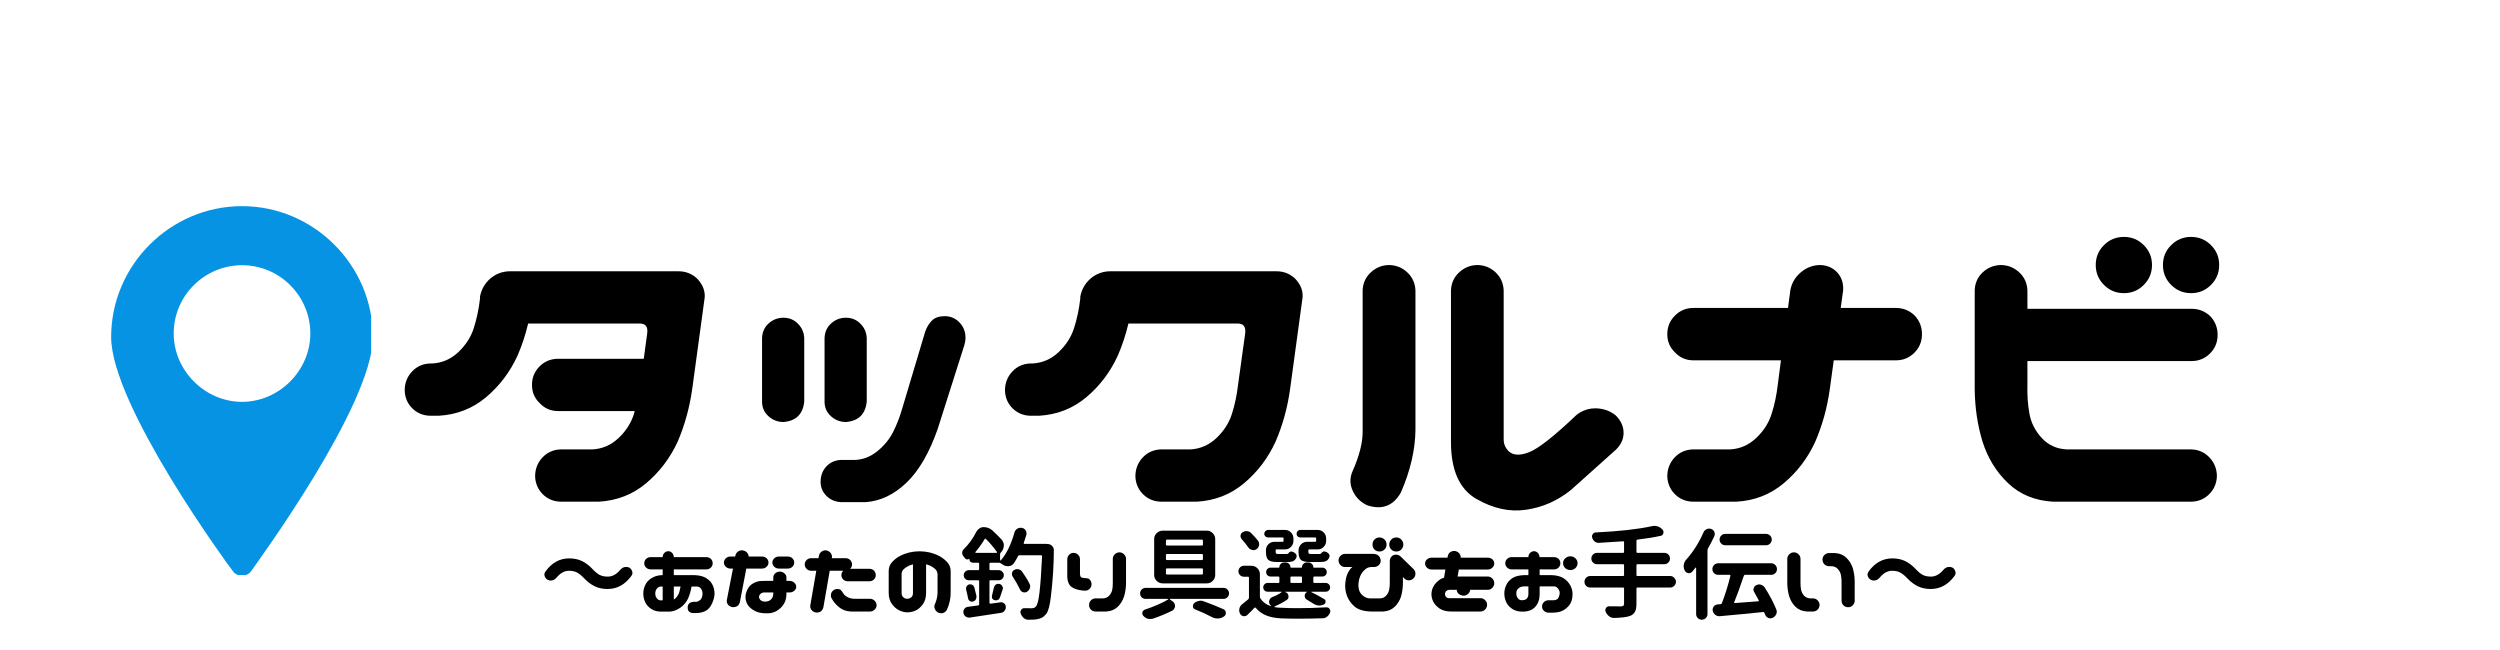
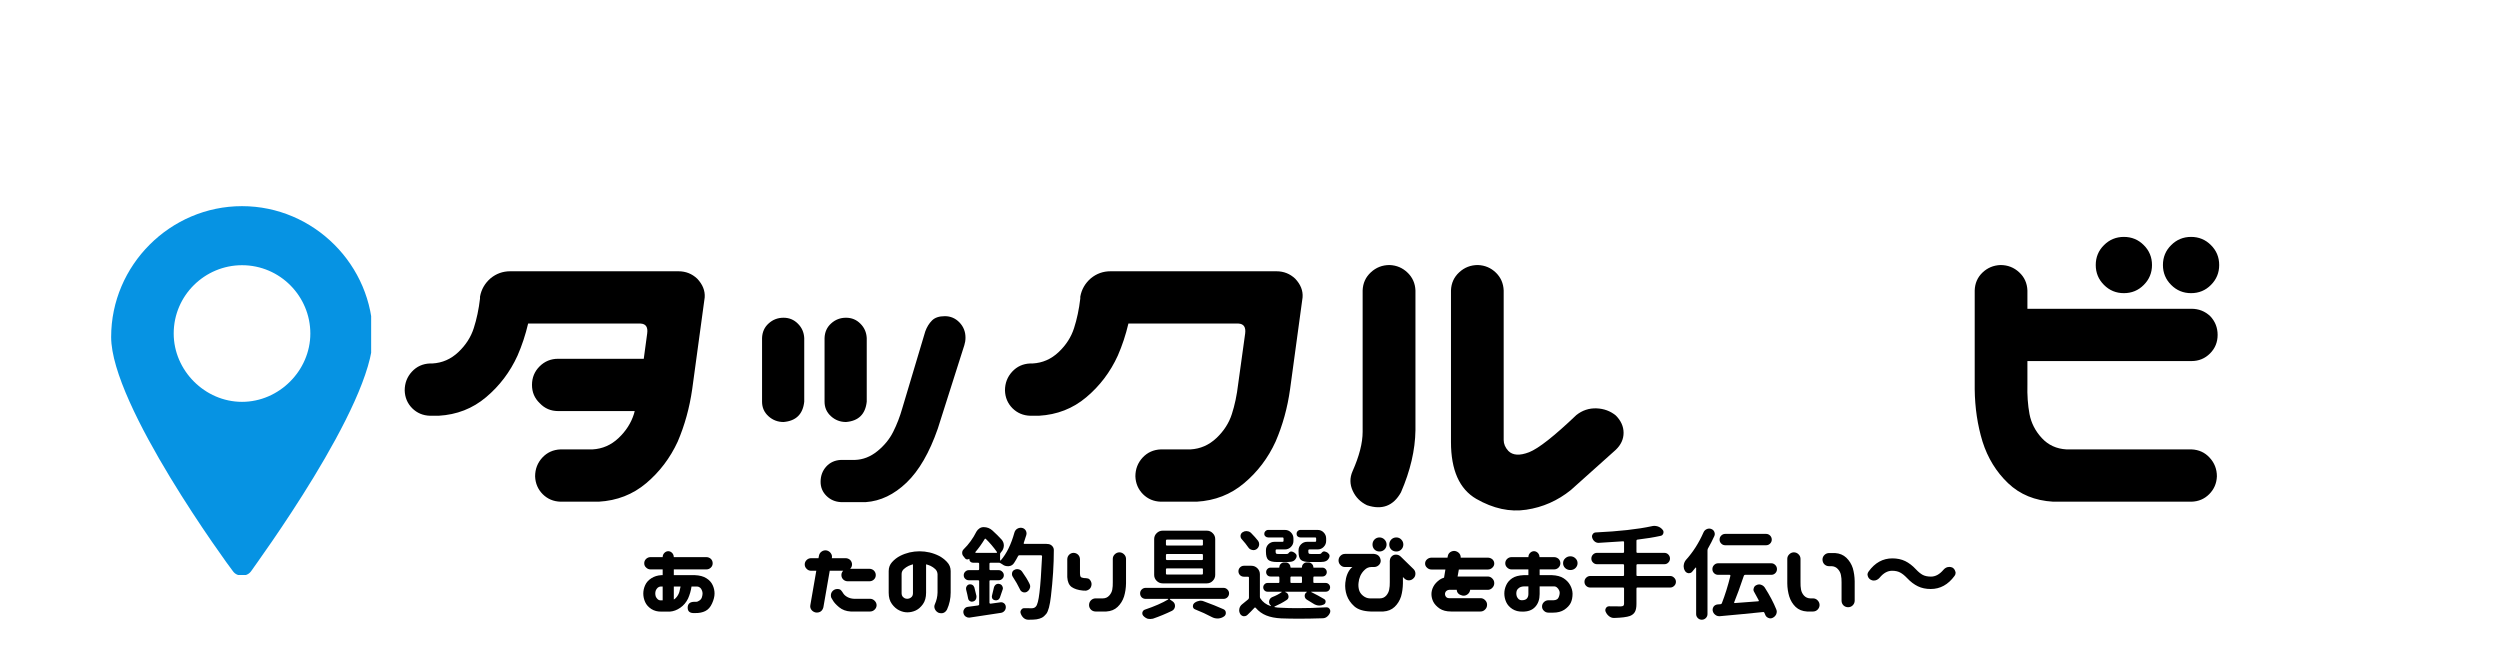
<svg xmlns="http://www.w3.org/2000/svg" width="500" zoomAndPan="magnify" viewBox="0 0 375 75" height="130" preserveAspectRatio="xMidYMid meet" version="1.0">
  <defs>
    <g />
    <clipPath id="5c28b0a472">
      <path d="M 16.672 19.512 L 55.672 19.512 L 55.672 75 L 16.672 75 Z M 16.672 19.512 " clip-rule="nonzero" />
    </clipPath>
  </defs>
  <g fill="#000000" fill-opacity="1">
    <g transform="translate(58.236, 64.129)">
      <g>
        <path d="M 18.281 -34.688 L 43.531 -34.688 C 44.625 -34.688 45.562 -34.316 46.344 -33.578 C 47.164 -32.711 47.539 -31.773 47.469 -30.766 L 45.594 -17 C 45.195 -14.219 44.473 -11.598 43.422 -9.141 C 42.285 -6.68 40.711 -4.602 38.703 -2.906 C 36.691 -1.207 34.316 -0.281 31.578 -0.125 L 25.844 -0.125 C 24.789 -0.156 23.898 -0.531 23.172 -1.25 C 22.453 -1.977 22.07 -2.867 22.031 -3.922 C 22.031 -5.016 22.391 -5.953 23.109 -6.734 C 23.836 -7.516 24.75 -7.926 25.844 -7.969 L 30.641 -7.969 C 32.129 -8.051 33.43 -8.617 34.547 -9.672 C 35.66 -10.723 36.43 -11.93 36.859 -13.297 C 36.898 -13.422 36.938 -13.562 36.969 -13.719 L 25.484 -13.719 C 24.391 -13.719 23.473 -14.109 22.734 -14.891 C 21.953 -15.629 21.562 -16.547 21.562 -17.641 C 21.562 -18.734 21.941 -19.66 22.703 -20.422 C 23.461 -21.18 24.391 -21.562 25.484 -21.562 L 38.328 -21.562 L 38.844 -25.375 C 38.969 -26.312 38.641 -26.801 37.859 -26.844 L 20.984 -26.844 C 20.586 -25.156 20.055 -23.551 19.391 -22.031 C 18.266 -19.57 16.691 -17.492 14.672 -15.797 C 12.66 -14.098 10.289 -13.172 7.562 -13.016 L 6.266 -13.016 C 5.211 -13.047 4.32 -13.422 3.594 -14.141 C 2.875 -14.867 2.5 -15.758 2.469 -16.812 C 2.469 -17.906 2.828 -18.844 3.547 -19.625 C 4.266 -20.406 5.172 -20.816 6.266 -20.859 L 6.625 -20.859 C 8.102 -20.941 9.398 -21.508 10.516 -22.562 C 11.629 -23.613 12.398 -24.812 12.828 -26.156 C 13.266 -27.508 13.578 -28.988 13.766 -30.594 L 13.766 -30.875 C 13.961 -31.969 14.492 -32.891 15.359 -33.641 C 16.211 -34.336 17.188 -34.688 18.281 -34.688 Z M 18.281 -34.688 " />
      </g>
    </g>
  </g>
  <g fill="#000000" fill-opacity="1">
    <g transform="translate(110.433, 64.129)">
      <g>
        <path d="M 34.219 -23.609 L 30.234 -11.078 C 28.984 -7.484 27.422 -4.785 25.547 -2.984 C 23.672 -1.191 21.641 -0.219 19.453 -0.062 L 15.703 -0.062 C 14.848 -0.102 14.125 -0.414 13.531 -1 C 12.945 -1.582 12.656 -2.285 12.656 -3.109 C 12.656 -4.004 12.938 -4.766 13.5 -5.391 C 14.07 -6.016 14.805 -6.348 15.703 -6.391 L 17.812 -6.391 C 19.02 -6.43 20.141 -6.867 21.172 -7.703 C 22.211 -8.547 23.004 -9.516 23.547 -10.609 C 24.098 -11.703 24.551 -12.875 24.906 -14.125 L 28.359 -25.672 C 28.598 -26.328 28.93 -26.867 29.359 -27.297 C 29.785 -27.734 30.43 -27.953 31.297 -27.953 C 32.148 -27.953 32.879 -27.641 33.484 -27.016 C 34.086 -26.391 34.391 -25.629 34.391 -24.734 C 34.391 -24.336 34.332 -23.961 34.219 -23.609 Z M 7.094 -27.719 C 7.945 -27.719 8.664 -27.422 9.25 -26.828 C 9.844 -26.242 10.16 -25.523 10.203 -24.672 L 10.203 -15.125 C 10.004 -13.25 8.969 -12.234 7.094 -12.078 C 6.227 -12.078 5.473 -12.367 4.828 -12.953 C 4.191 -13.535 3.875 -14.258 3.875 -15.125 L 3.875 -24.672 C 3.906 -25.566 4.234 -26.297 4.859 -26.859 C 5.484 -27.43 6.227 -27.719 7.094 -27.719 Z M 16.469 -27.719 C 17.32 -27.719 18.039 -27.422 18.625 -26.828 C 19.219 -26.242 19.535 -25.523 19.578 -24.672 L 19.578 -15.125 C 19.379 -13.25 18.344 -12.234 16.469 -12.078 C 15.602 -12.078 14.848 -12.367 14.203 -12.953 C 13.566 -13.535 13.25 -14.258 13.25 -15.125 L 13.25 -24.672 C 13.281 -25.566 13.609 -26.297 14.234 -26.859 C 14.859 -27.43 15.602 -27.719 16.469 -27.719 Z M 16.469 -27.719 " />
      </g>
    </g>
  </g>
  <g fill="#000000" fill-opacity="1">
    <g transform="translate(148.277, 64.129)">
      <g>
        <path d="M 18.281 -34.688 L 43.188 -34.688 C 44.281 -34.688 45.219 -34.316 46 -33.578 C 46.82 -32.711 47.191 -31.773 47.109 -30.766 L 45.234 -17 C 44.848 -14.219 44.125 -11.598 43.062 -9.141 C 41.938 -6.68 40.363 -4.602 38.344 -2.906 C 36.332 -1.207 33.961 -0.281 31.234 -0.125 L 25.844 -0.125 C 24.789 -0.156 23.898 -0.531 23.172 -1.25 C 22.453 -1.977 22.07 -2.867 22.031 -3.922 C 22.031 -5.016 22.391 -5.953 23.109 -6.734 C 23.836 -7.516 24.75 -7.926 25.844 -7.969 L 30.297 -7.969 C 31.773 -8.051 33.07 -8.617 34.188 -9.672 C 35.301 -10.723 36.07 -11.922 36.5 -13.266 C 36.938 -14.617 37.25 -16.098 37.438 -17.703 L 38.5 -25.375 C 38.613 -26.312 38.281 -26.801 37.5 -26.844 L 20.984 -26.844 C 20.586 -25.156 20.055 -23.551 19.391 -22.031 C 18.266 -19.57 16.691 -17.492 14.672 -15.797 C 12.66 -14.098 10.289 -13.172 7.562 -13.016 L 6.266 -13.016 C 5.211 -13.047 4.32 -13.422 3.594 -14.141 C 2.875 -14.867 2.5 -15.758 2.469 -16.812 C 2.469 -17.906 2.828 -18.844 3.547 -19.625 C 4.266 -20.406 5.172 -20.816 6.266 -20.859 L 6.625 -20.859 C 8.102 -20.941 9.398 -21.508 10.516 -22.562 C 11.629 -23.613 12.398 -24.812 12.828 -26.156 C 13.266 -27.508 13.578 -28.988 13.766 -30.594 L 13.766 -30.875 C 13.961 -31.969 14.492 -32.891 15.359 -33.641 C 16.211 -34.336 17.188 -34.688 18.281 -34.688 Z M 18.281 -34.688 " />
      </g>
    </g>
  </g>
  <g fill="#000000" fill-opacity="1">
    <g transform="translate(199.771, 64.129)">
      <g>
        <path d="M 8.672 -35.625 C 9.723 -35.582 10.617 -35.203 11.359 -34.484 C 12.109 -33.766 12.504 -32.875 12.547 -31.812 L 12.547 -10.844 C 12.504 -7.875 11.781 -4.77 10.375 -1.531 C 9.238 0.508 7.539 1.156 5.281 0.406 C 4.301 -0.062 3.586 -0.781 3.141 -1.75 C 2.691 -2.727 2.68 -3.707 3.109 -4.688 C 4.117 -6.957 4.625 -8.93 4.625 -10.609 L 4.625 -31.812 C 4.664 -32.906 5.078 -33.812 5.859 -34.531 C 6.641 -35.258 7.578 -35.625 8.672 -35.625 Z M 21.922 -35.625 C 22.973 -35.582 23.867 -35.203 24.609 -34.484 C 25.348 -33.766 25.738 -32.875 25.781 -31.812 L 25.781 -9.375 C 25.781 -8.789 26.016 -8.242 26.484 -7.734 C 27.148 -7.066 28.188 -7.004 29.594 -7.547 C 31 -8.098 33.363 -9.957 36.688 -13.125 C 37.582 -13.832 38.586 -14.164 39.703 -14.125 C 40.816 -14.082 41.781 -13.727 42.594 -13.062 C 43.375 -12.281 43.766 -11.41 43.766 -10.453 C 43.766 -9.504 43.375 -8.656 42.594 -7.906 L 35.859 -1.875 C 33.867 -0.27 31.641 0.711 29.172 1.078 C 26.711 1.453 24.211 0.91 21.672 -0.547 C 19.141 -2.016 17.875 -4.859 17.875 -9.078 L 17.875 -31.812 C 17.914 -32.906 18.328 -33.812 19.109 -34.531 C 19.891 -35.258 20.828 -35.625 21.922 -35.625 Z M 21.922 -35.625 " />
      </g>
    </g>
  </g>
  <g fill="#000000" fill-opacity="1">
    <g transform="translate(246.578, 64.129)">
      <g>
-         <path d="M 3.516 -25.25 C 3.516 -26.344 3.895 -27.27 4.656 -28.031 C 5.414 -28.801 6.344 -29.188 7.438 -29.188 L 21.625 -29.188 L 21.969 -31.812 C 22.164 -32.906 22.691 -33.812 23.547 -34.531 C 24.41 -35.258 25.391 -35.625 26.484 -35.625 C 27.535 -35.582 28.383 -35.203 29.031 -34.484 C 29.676 -33.766 29.961 -32.875 29.891 -31.812 L 29.531 -29.188 L 37.797 -29.188 C 38.891 -29.188 39.828 -28.812 40.609 -28.062 C 41.348 -27.281 41.719 -26.344 41.719 -25.25 C 41.719 -24.156 41.336 -23.227 40.578 -22.469 C 39.816 -21.707 38.891 -21.328 37.797 -21.328 L 28.484 -21.328 L 27.891 -17 C 27.504 -14.219 26.781 -11.598 25.719 -9.141 C 24.594 -6.68 23.02 -4.602 21 -2.906 C 18.988 -1.207 16.617 -0.281 13.891 -0.125 L 7.328 -0.125 C 6.273 -0.156 5.383 -0.531 4.656 -1.25 C 3.938 -1.977 3.555 -2.867 3.516 -3.922 C 3.516 -5.016 3.875 -5.953 4.594 -6.734 C 5.32 -7.516 6.234 -7.926 7.328 -7.969 L 12.953 -7.969 C 14.43 -8.051 15.727 -8.617 16.844 -9.672 C 17.957 -10.723 18.727 -11.922 19.156 -13.266 C 19.594 -14.617 19.906 -16.098 20.094 -17.703 L 20.562 -21.328 L 7.438 -21.328 C 6.344 -21.328 5.426 -21.719 4.688 -22.5 C 3.906 -23.238 3.516 -24.156 3.516 -25.25 Z M 3.516 -25.25 " />
-       </g>
+         </g>
    </g>
  </g>
  <g fill="#000000" fill-opacity="1">
    <g transform="translate(291.628, 64.129)">
      <g>
        <path d="M 8.438 -35.625 C 9.531 -35.625 10.469 -35.258 11.25 -34.531 C 12.031 -33.812 12.441 -32.906 12.484 -31.812 L 12.484 -29.062 L 37.094 -29.062 C 38.188 -29.062 39.125 -28.691 39.906 -27.953 C 40.645 -27.172 41.016 -26.234 41.016 -25.141 C 41.016 -24.047 40.633 -23.117 39.875 -22.359 C 39.113 -21.598 38.188 -21.219 37.094 -21.219 L 12.484 -21.219 L 12.484 -17.703 C 12.441 -16.098 12.547 -14.617 12.797 -13.266 C 13.055 -11.922 13.672 -10.723 14.641 -9.672 C 15.617 -8.617 16.852 -8.051 18.344 -7.969 L 37.094 -7.969 C 38.188 -7.926 39.094 -7.516 39.812 -6.734 C 40.539 -5.953 40.906 -5.016 40.906 -3.922 C 40.863 -2.867 40.477 -1.977 39.75 -1.25 C 39.031 -0.531 38.145 -0.156 37.094 -0.125 L 16.344 -0.125 C 13.613 -0.281 11.359 -1.207 9.578 -2.906 C 7.805 -4.602 6.531 -6.68 5.75 -9.141 C 5 -11.598 4.609 -14.219 4.578 -17 L 4.578 -31.812 C 4.609 -32.875 4.992 -33.766 5.734 -34.484 C 6.484 -35.203 7.383 -35.582 8.438 -35.625 Z M 22.734 -35.625 C 22.734 -36.801 23.145 -37.797 23.969 -38.609 C 24.789 -39.43 25.785 -39.844 26.953 -39.844 C 28.129 -39.844 29.125 -39.43 29.938 -38.609 C 30.758 -37.797 31.172 -36.801 31.172 -35.625 C 31.172 -34.457 30.758 -33.461 29.938 -32.641 C 29.125 -31.816 28.129 -31.406 26.953 -31.406 C 25.785 -31.406 24.789 -31.816 23.969 -32.641 C 23.145 -33.461 22.734 -34.457 22.734 -35.625 Z M 32.812 -35.625 C 32.812 -36.801 33.223 -37.797 34.047 -38.609 C 34.867 -39.43 35.863 -39.844 37.031 -39.844 C 38.207 -39.844 39.203 -39.43 40.016 -38.609 C 40.836 -37.797 41.25 -36.801 41.25 -35.625 C 41.25 -34.457 40.836 -33.461 40.016 -32.641 C 39.203 -31.816 38.207 -31.406 37.031 -31.406 C 35.863 -31.406 34.867 -31.816 34.047 -32.641 C 33.223 -33.461 32.812 -34.457 32.812 -35.625 Z M 32.812 -35.625 " />
      </g>
    </g>
  </g>
  <g clip-path="url(#5c28b0a472)">
    <path fill="#0693e3" d="M 36.301 49.027 C 30.742 49.027 26.055 44.336 26.055 38.777 C 26.055 33.047 30.742 28.531 36.301 28.531 C 42.035 28.531 46.551 33.219 46.551 38.777 C 46.551 44.336 41.863 49.027 36.301 49.027 Z M 36.301 19.672 C 25.535 19.672 16.672 28.531 16.672 39.301 C 16.672 49.547 34.215 73.52 34.91 74.391 C 35.258 74.906 35.781 75.086 36.301 75.086 C 36.824 75.086 37.344 74.906 37.695 74.391 C 38.387 73.348 55.93 49.547 55.93 39.301 C 55.93 28.531 47.07 19.672 36.301 19.672 " fill-opacity="1" fill-rule="nonzero" />
  </g>
  <g fill="#000000" fill-opacity="1">
    <g transform="translate(80.76, 80.506)">
      <g>
-         <path d="M 10.375 -3.406 C 9.656 -3.406 9.016 -3.539 8.453 -3.812 C 7.891 -4.082 7.348 -4.492 6.828 -5.047 C 6.461 -5.43 6.117 -5.707 5.797 -5.875 C 5.473 -6.051 5.066 -6.141 4.578 -6.141 C 3.91 -6.141 3.289 -5.797 2.719 -5.109 C 2.551 -4.91 2.344 -4.773 2.094 -4.703 C 2.008 -4.68 1.922 -4.672 1.828 -4.672 C 1.68 -4.672 1.531 -4.711 1.375 -4.797 C 1.156 -4.922 1.008 -5.102 0.938 -5.344 C 0.906 -5.426 0.891 -5.5 0.891 -5.562 C 0.891 -5.727 0.945 -5.883 1.062 -6.031 C 2.008 -7.344 3.195 -8 4.625 -8 C 5.344 -8 5.984 -7.863 6.547 -7.594 C 7.109 -7.32 7.648 -6.906 8.172 -6.344 C 8.523 -5.969 8.863 -5.691 9.188 -5.516 C 9.52 -5.348 9.93 -5.266 10.422 -5.266 C 11.086 -5.266 11.707 -5.602 12.281 -6.281 C 12.457 -6.488 12.664 -6.625 12.906 -6.688 C 12.988 -6.707 13.078 -6.719 13.172 -6.719 C 13.316 -6.719 13.469 -6.688 13.625 -6.625 C 13.844 -6.5 13.988 -6.305 14.062 -6.047 C 14.094 -5.984 14.109 -5.91 14.109 -5.828 C 14.109 -5.66 14.055 -5.508 13.953 -5.375 C 12.992 -4.062 11.801 -3.406 10.375 -3.406 Z M 10.375 -3.406 " />
-       </g>
+         </g>
    </g>
    <g transform="translate(95.76, 80.506)">
      <g>
        <path d="M 0.875 -7.266 C 0.875 -7.523 0.969 -7.742 1.156 -7.922 C 1.344 -8.098 1.566 -8.188 1.828 -8.188 L 3.641 -8.188 C 3.641 -8.438 3.727 -8.648 3.906 -8.828 C 4.07 -8.992 4.27 -9.078 4.5 -9.078 C 4.719 -9.066 4.906 -8.977 5.062 -8.812 C 5.219 -8.645 5.301 -8.438 5.312 -8.188 L 10.188 -8.188 C 10.445 -8.188 10.676 -8.098 10.875 -7.922 C 11.051 -7.742 11.141 -7.523 11.141 -7.266 C 11.141 -7.004 11.047 -6.785 10.859 -6.609 C 10.672 -6.43 10.445 -6.344 10.188 -6.344 L 5.312 -6.344 L 5.312 -5.484 L 8.469 -5.484 C 9.195 -5.453 9.773 -5.297 10.203 -5.016 C 10.641 -4.742 10.953 -4.398 11.141 -3.984 C 11.328 -3.578 11.422 -3.156 11.422 -2.719 C 11.422 -2.281 11.297 -1.785 11.047 -1.234 C 10.805 -0.691 10.469 -0.312 10.031 -0.094 C 9.602 0.113 9.113 0.211 8.562 0.203 L 8.438 0.203 C 7.75 0.242 7.398 -0.02 7.391 -0.594 C 7.391 -1.164 7.703 -1.461 8.328 -1.484 L 8.641 -1.484 C 8.816 -1.484 8.992 -1.551 9.172 -1.688 C 9.359 -1.82 9.477 -1.988 9.531 -2.188 C 9.594 -2.395 9.625 -2.578 9.625 -2.734 C 9.625 -2.891 9.594 -3.039 9.531 -3.188 C 9.477 -3.344 9.391 -3.477 9.266 -3.594 C 9.141 -3.707 8.988 -3.77 8.812 -3.781 L 7.969 -3.781 C 7.875 -3.145 7.703 -2.547 7.453 -1.984 C 7.172 -1.398 6.781 -0.938 6.281 -0.594 C 5.789 -0.25 5.273 -0.055 4.734 -0.016 L 3.422 -0.016 C 2.867 -0.004 2.375 -0.133 1.938 -0.406 C 1.508 -0.688 1.203 -1.031 1.016 -1.438 C 0.828 -1.852 0.734 -2.281 0.734 -2.719 C 0.734 -3.156 0.828 -3.578 1.016 -3.984 C 1.203 -4.398 1.508 -4.742 1.938 -5.016 C 2.375 -5.297 2.879 -5.453 3.453 -5.484 L 3.641 -5.484 L 3.641 -6.344 L 1.828 -6.344 C 1.566 -6.344 1.344 -6.438 1.156 -6.625 C 0.969 -6.789 0.875 -7.004 0.875 -7.266 Z M 5.656 -2.109 C 5.875 -2.348 6.035 -2.629 6.141 -2.953 C 6.211 -3.211 6.273 -3.488 6.328 -3.781 L 5.312 -3.781 L 5.312 -1.828 C 5.445 -1.898 5.562 -1.992 5.656 -2.109 Z M 3.344 -3.781 C 3.164 -3.77 3.016 -3.707 2.891 -3.594 C 2.766 -3.477 2.672 -3.344 2.609 -3.188 C 2.555 -3.039 2.531 -2.891 2.531 -2.734 C 2.531 -2.578 2.555 -2.422 2.609 -2.266 C 2.672 -2.117 2.766 -1.988 2.891 -1.875 C 3.016 -1.758 3.164 -1.703 3.344 -1.703 L 3.641 -1.703 L 3.641 -3.781 Z M 3.344 -3.781 " />
      </g>
    </g>
    <g transform="translate(107.947, 80.506)">
      <g>
-         <path d="M 0.641 -7.375 C 0.641 -7.613 0.734 -7.82 0.922 -8 C 1.117 -8.188 1.352 -8.281 1.625 -8.281 L 2.328 -8.281 L 2.375 -8.484 C 2.438 -8.723 2.578 -8.91 2.797 -9.047 C 3.023 -9.191 3.27 -9.238 3.531 -9.188 C 3.789 -9.133 4 -9.008 4.156 -8.812 C 4.281 -8.645 4.344 -8.469 4.344 -8.281 L 6.344 -8.281 C 6.613 -8.281 6.848 -8.191 7.047 -8.016 C 7.234 -7.828 7.328 -7.613 7.328 -7.375 C 7.328 -7.125 7.227 -6.91 7.031 -6.734 C 6.844 -6.555 6.613 -6.469 6.344 -6.469 L 4 -6.469 L 3.031 -1.422 C 2.875 -0.891 2.504 -0.645 1.922 -0.688 C 1.648 -0.727 1.43 -0.848 1.266 -1.047 C 1.098 -1.254 1.035 -1.488 1.078 -1.75 L 2 -6.469 L 1.625 -6.469 C 1.352 -6.469 1.125 -6.555 0.938 -6.734 C 0.738 -6.91 0.641 -7.125 0.641 -7.375 Z M 9.047 -6.016 C 9.316 -6.004 9.539 -5.914 9.719 -5.75 C 9.906 -5.594 10.004 -5.406 10.016 -5.188 L 10.016 -4.625 L 10.5 -4.625 C 10.77 -4.625 11 -4.535 11.188 -4.359 C 11.383 -4.191 11.484 -3.984 11.484 -3.734 C 11.484 -3.492 11.383 -3.297 11.188 -3.141 C 11 -2.973 10.77 -2.891 10.5 -2.891 L 10.016 -2.891 L 10.016 -2.609 C 10.004 -1.797 9.727 -1.129 9.188 -0.609 C 8.656 -0.086 8.051 0.191 7.375 0.234 L 6.719 0.234 C 6.07 0.203 5.539 0.055 5.125 -0.203 C 4.676 -0.461 4.352 -0.77 4.156 -1.125 C 3.969 -1.488 3.875 -1.848 3.875 -2.203 C 3.875 -2.555 3.973 -2.938 4.172 -3.344 C 4.367 -3.758 4.672 -4.07 5.078 -4.281 C 5.492 -4.5 5.883 -4.609 6.25 -4.609 C 6.625 -4.617 6.844 -4.625 6.906 -4.625 L 8.047 -4.625 L 8.047 -5.188 C 8.055 -5.406 8.156 -5.598 8.344 -5.766 C 8.539 -5.93 8.773 -6.016 9.047 -6.016 Z M 7.906 -7.375 C 7.906 -7.613 8 -7.82 8.188 -8 C 8.383 -8.188 8.617 -8.281 8.891 -8.281 L 10.203 -8.281 C 10.484 -8.281 10.719 -8.191 10.906 -8.016 C 11.094 -7.828 11.188 -7.613 11.188 -7.375 C 11.188 -7.125 11.094 -6.91 10.906 -6.734 C 10.719 -6.555 10.484 -6.469 10.203 -6.469 L 8.891 -6.469 C 8.617 -6.469 8.391 -6.555 8.203 -6.734 C 8.004 -6.91 7.906 -7.125 7.906 -7.375 Z M 7.75 -1.891 C 7.957 -2.117 8.055 -2.414 8.047 -2.781 L 8.047 -2.891 L 6.719 -2.891 C 6.539 -2.898 6.391 -2.863 6.266 -2.781 C 6.141 -2.695 6.047 -2.602 5.984 -2.5 C 5.93 -2.406 5.906 -2.305 5.906 -2.203 C 5.906 -2.141 5.93 -2.051 5.984 -1.938 C 6.047 -1.82 6.141 -1.723 6.266 -1.641 C 6.391 -1.566 6.539 -1.523 6.719 -1.516 L 6.875 -1.516 C 7.238 -1.523 7.531 -1.648 7.75 -1.891 Z M 7.75 -1.891 " />
-       </g>
+         </g>
    </g>
    <g transform="translate(119.944, 80.506)">
      <g>
        <path d="M 4.062 -9.188 C 4.32 -9.125 4.523 -8.988 4.672 -8.781 C 4.828 -8.57 4.883 -8.344 4.844 -8.094 L 4.828 -8.031 L 6.875 -8.031 C 7.145 -8.031 7.379 -7.941 7.578 -7.766 C 7.766 -7.566 7.859 -7.344 7.859 -7.094 C 7.859 -6.832 7.766 -6.613 7.578 -6.438 L 10.438 -6.438 C 10.719 -6.438 10.953 -6.348 11.141 -6.172 C 11.328 -5.973 11.422 -5.75 11.422 -5.5 C 11.422 -5.227 11.328 -5.004 11.141 -4.828 C 10.953 -4.648 10.719 -4.562 10.438 -4.562 L 7.25 -4.562 C 6.977 -4.562 6.75 -4.645 6.562 -4.812 C 6.363 -5 6.266 -5.227 6.266 -5.5 C 6.266 -5.738 6.352 -5.953 6.531 -6.141 L 4.516 -6.141 L 3.562 -0.656 C 3.406 -0.094 3.035 0.164 2.453 0.125 C 2.172 0.07 1.945 -0.055 1.781 -0.266 C 1.613 -0.484 1.555 -0.727 1.609 -1 L 2.5 -6.141 L 1.75 -6.141 C 1.469 -6.141 1.238 -6.234 1.062 -6.422 C 0.863 -6.609 0.766 -6.832 0.766 -7.094 C 0.766 -7.344 0.859 -7.562 1.047 -7.75 C 1.234 -7.938 1.469 -8.031 1.75 -8.031 L 2.828 -8.031 L 2.906 -8.422 C 2.957 -8.68 3.094 -8.883 3.312 -9.031 C 3.539 -9.188 3.789 -9.238 4.062 -9.188 Z M 4.75 -2.094 C 4.707 -2.195 4.688 -2.316 4.688 -2.453 C 4.688 -2.711 4.781 -2.938 4.969 -3.125 C 5.164 -3.312 5.395 -3.406 5.656 -3.406 C 5.926 -3.406 6.113 -3.336 6.219 -3.203 C 6.332 -3.078 6.445 -2.914 6.562 -2.719 C 6.707 -2.508 6.914 -2.332 7.188 -2.188 C 7.469 -2.039 7.789 -1.957 8.156 -1.938 L 10.594 -1.938 C 10.863 -1.926 11.086 -1.82 11.266 -1.625 C 11.453 -1.438 11.547 -1.211 11.547 -0.953 C 11.535 -0.703 11.438 -0.488 11.25 -0.312 C 11.07 -0.133 10.852 -0.039 10.594 -0.031 L 7.656 -0.031 C 6.969 -0.07 6.391 -0.285 5.922 -0.672 C 5.453 -1.066 5.141 -1.41 4.984 -1.703 Z M 4.75 -2.094 " />
      </g>
    </g>
    <g transform="translate(132.132, 80.506)">
      <g>
        <path d="M 5.797 -9.062 C 6.305 -9.062 6.805 -9.004 7.297 -8.891 C 7.797 -8.773 8.27 -8.602 8.719 -8.375 C 9.164 -8.145 9.566 -7.836 9.922 -7.453 C 10.285 -7.078 10.469 -6.625 10.469 -6.094 L 10.469 -2.875 C 10.469 -1.977 10.285 -1.129 9.922 -0.328 C 9.641 0.18 9.211 0.344 8.641 0.156 C 8.398 0.039 8.223 -0.133 8.109 -0.375 C 7.992 -0.625 7.988 -0.867 8.094 -1.109 C 8.352 -1.68 8.488 -2.27 8.5 -2.875 L 8.5 -5.641 C 8.477 -5.941 8.363 -6.191 8.156 -6.391 C 7.945 -6.586 7.711 -6.75 7.453 -6.875 C 7.234 -6.969 7.008 -7.047 6.781 -7.109 L 6.781 -2.844 C 6.781 -2.156 6.625 -1.586 6.312 -1.141 C 6 -0.703 5.641 -0.383 5.234 -0.188 C 4.828 0 4.406 0.094 3.969 0.094 C 3.562 0.094 3.156 -0.004 2.75 -0.203 C 2.344 -0.398 1.977 -0.719 1.656 -1.156 C 1.332 -1.594 1.172 -2.156 1.172 -2.844 L 1.172 -6.094 C 1.172 -6.625 1.344 -7.078 1.688 -7.453 C 2.039 -7.836 2.441 -8.145 2.891 -8.375 C 3.336 -8.602 3.805 -8.773 4.297 -8.891 C 4.797 -9.004 5.297 -9.062 5.797 -9.062 Z M 3.109 -2.75 C 3.109 -2.562 3.156 -2.406 3.25 -2.281 C 3.352 -2.164 3.461 -2.078 3.578 -2.016 C 3.703 -1.961 3.828 -1.938 3.953 -1.938 C 4.066 -1.938 4.191 -1.961 4.328 -2.016 C 4.461 -2.078 4.578 -2.164 4.672 -2.281 C 4.766 -2.406 4.812 -2.562 4.812 -2.75 L 4.812 -7.109 C 4.594 -7.047 4.375 -6.969 4.156 -6.875 C 3.895 -6.75 3.656 -6.586 3.438 -6.391 C 3.219 -6.191 3.109 -5.941 3.109 -5.641 Z M 3.109 -2.75 " />
      </g>
    </g>
    <g transform="translate(143.763, 80.506)">
      <g>
        <path d="M 2.547 -8.953 C 2.535 -8.922 2.535 -8.891 2.547 -8.859 C 2.555 -8.836 2.578 -8.828 2.609 -8.828 L 5.719 -8.828 C 5.75 -8.828 5.77 -8.844 5.781 -8.875 C 5.789 -8.906 5.789 -8.93 5.781 -8.953 C 5.25 -9.703 4.695 -10.352 4.125 -10.906 C 4.051 -10.977 3.988 -10.973 3.938 -10.891 C 3.488 -10.148 3.023 -9.504 2.547 -8.953 Z M 13.25 -10.156 L 13.375 -10.156 C 13.633 -10.156 13.859 -10.062 14.047 -9.875 C 14.223 -9.695 14.312 -9.488 14.312 -9.25 C 14.312 -7.07 14.164 -4.758 13.875 -2.312 C 13.719 -0.945 13.484 -0.066 13.172 0.328 C 12.961 0.586 12.75 0.773 12.531 0.891 C 12.32 1.004 12.055 1.086 11.734 1.141 C 11.473 1.18 11.094 1.203 10.594 1.203 C 10.551 1.203 10.508 1.203 10.469 1.203 C 10.219 1.203 9.988 1.113 9.781 0.938 C 9.582 0.758 9.438 0.535 9.344 0.266 C 9.312 0.191 9.297 0.125 9.297 0.062 C 9.297 -0.062 9.336 -0.176 9.422 -0.281 C 9.523 -0.445 9.676 -0.531 9.875 -0.531 C 9.875 -0.531 9.879 -0.531 9.891 -0.531 C 10.203 -0.52 10.566 -0.516 10.984 -0.516 C 11.254 -0.516 11.461 -0.598 11.609 -0.766 C 11.836 -0.992 12.02 -1.691 12.156 -2.859 C 12.301 -4.023 12.43 -5.844 12.547 -8.312 C 12.547 -8.352 12.531 -8.391 12.5 -8.422 C 12.469 -8.453 12.43 -8.469 12.391 -8.469 L 9.141 -8.469 C 9.047 -8.469 8.977 -8.422 8.938 -8.328 C 8.758 -7.973 8.566 -7.641 8.359 -7.328 C 8.18 -7.035 7.914 -6.867 7.562 -6.828 C 7.5 -6.828 7.441 -6.828 7.391 -6.828 C 7.098 -6.828 6.836 -6.914 6.609 -7.094 C 6.516 -7.145 6.43 -7.195 6.359 -7.25 C 6.273 -7.312 6.188 -7.344 6.094 -7.344 L 4.812 -7.344 C 4.707 -7.344 4.656 -7.289 4.656 -7.188 L 4.656 -6.391 C 4.656 -6.285 4.707 -6.234 4.812 -6.234 L 6.047 -6.234 C 6.254 -6.234 6.43 -6.156 6.578 -6 C 6.734 -5.852 6.812 -5.676 6.812 -5.469 C 6.812 -5.258 6.734 -5.082 6.578 -4.938 C 6.43 -4.789 6.254 -4.719 6.047 -4.719 L 4.812 -4.719 C 4.707 -4.719 4.656 -4.672 4.656 -4.578 L 4.656 -1.328 C 4.656 -1.297 4.672 -1.266 4.703 -1.234 C 4.734 -1.211 4.77 -1.203 4.812 -1.203 C 5.238 -1.266 5.727 -1.332 6.281 -1.406 C 6.32 -1.414 6.363 -1.422 6.406 -1.422 C 6.57 -1.422 6.719 -1.367 6.844 -1.266 C 7.02 -1.117 7.109 -0.926 7.109 -0.688 C 7.109 -0.477 7.047 -0.297 6.922 -0.141 C 6.773 0.035 6.594 0.141 6.375 0.172 C 5.207 0.359 3.66 0.594 1.734 0.875 C 1.68 0.883 1.633 0.891 1.594 0.891 C 1.414 0.891 1.25 0.836 1.094 0.734 C 0.906 0.598 0.789 0.41 0.75 0.172 C 0.738 0.129 0.734 0.082 0.734 0.031 C 0.734 -0.133 0.785 -0.285 0.891 -0.422 C 1.023 -0.609 1.207 -0.711 1.438 -0.734 C 1.957 -0.797 2.461 -0.863 2.953 -0.938 C 3.055 -0.957 3.109 -1.016 3.109 -1.109 L 3.109 -4.578 C 3.109 -4.672 3.055 -4.719 2.953 -4.719 L 1.547 -4.719 C 1.348 -4.719 1.172 -4.789 1.016 -4.938 C 0.867 -5.082 0.797 -5.258 0.797 -5.469 C 0.797 -5.676 0.867 -5.852 1.016 -6 C 1.172 -6.156 1.348 -6.234 1.547 -6.234 L 2.953 -6.234 C 3.055 -6.234 3.109 -6.285 3.109 -6.391 L 3.109 -7.188 C 3.109 -7.289 3.055 -7.344 2.953 -7.344 L 2.203 -7.344 C 2.047 -7.344 1.91 -7.395 1.797 -7.5 C 1.691 -7.602 1.641 -7.734 1.641 -7.891 L 1.641 -7.906 C 1.641 -7.914 1.633 -7.922 1.625 -7.922 C 1.613 -7.93 1.602 -7.93 1.594 -7.922 C 1.508 -7.859 1.41 -7.832 1.297 -7.844 C 1.18 -7.852 1.086 -7.898 1.016 -7.984 C 0.93 -8.078 0.852 -8.176 0.781 -8.281 C 0.633 -8.438 0.562 -8.617 0.562 -8.828 C 0.562 -9.035 0.633 -9.211 0.781 -9.359 C 1.551 -10.109 2.191 -10.992 2.703 -12.016 C 2.816 -12.211 2.969 -12.375 3.156 -12.5 C 3.344 -12.625 3.551 -12.688 3.781 -12.688 C 4.289 -12.688 4.727 -12.52 5.094 -12.188 C 5.613 -11.719 6.07 -11.266 6.469 -10.828 C 6.695 -10.566 6.812 -10.273 6.812 -9.953 C 6.812 -9.922 6.812 -9.895 6.812 -9.875 C 6.789 -9.508 6.648 -9.191 6.391 -8.922 L 6.359 -8.875 C 6.285 -8.812 6.25 -8.727 6.25 -8.625 L 6.25 -7.734 C 6.25 -7.711 6.258 -7.695 6.281 -7.688 C 6.312 -7.676 6.336 -7.68 6.359 -7.703 C 7.234 -8.723 7.91 -10.102 8.391 -11.844 C 8.461 -12.102 8.602 -12.301 8.812 -12.438 C 8.977 -12.539 9.148 -12.594 9.328 -12.594 C 9.391 -12.594 9.453 -12.586 9.516 -12.578 C 9.766 -12.535 9.957 -12.406 10.094 -12.188 C 10.176 -12.051 10.219 -11.906 10.219 -11.75 C 10.219 -11.664 10.207 -11.586 10.188 -11.516 C 10.07 -11.141 9.941 -10.738 9.797 -10.312 C 9.785 -10.27 9.789 -10.234 9.812 -10.203 C 9.832 -10.18 9.863 -10.172 9.906 -10.172 L 13.25 -10.172 C 13.25 -10.172 13.25 -10.164 13.25 -10.156 Z M 10.672 -4.172 C 10.734 -4.047 10.766 -3.922 10.766 -3.797 C 10.766 -3.691 10.742 -3.594 10.703 -3.5 C 10.629 -3.281 10.477 -3.102 10.25 -2.969 C 10.145 -2.914 10.035 -2.891 9.922 -2.891 C 9.828 -2.891 9.738 -2.906 9.656 -2.938 C 9.445 -3.02 9.301 -3.164 9.219 -3.375 C 8.938 -3.969 8.578 -4.598 8.141 -5.266 C 8.066 -5.379 8.031 -5.504 8.031 -5.641 C 8.031 -5.703 8.035 -5.758 8.047 -5.812 C 8.086 -6.02 8.195 -6.172 8.375 -6.266 C 8.52 -6.348 8.664 -6.391 8.812 -6.391 C 8.883 -6.391 8.957 -6.379 9.031 -6.359 C 9.238 -6.316 9.41 -6.203 9.547 -6.016 C 10.016 -5.367 10.391 -4.754 10.672 -4.172 Z M 6.219 -2.109 C 6.156 -1.953 6.051 -1.836 5.906 -1.766 C 5.801 -1.723 5.707 -1.703 5.625 -1.703 C 5.551 -1.703 5.484 -1.711 5.422 -1.734 C 5.266 -1.773 5.145 -1.867 5.062 -2.016 C 5.031 -2.109 5.016 -2.203 5.016 -2.297 C 5.016 -2.359 5.023 -2.414 5.047 -2.469 C 5.148 -2.852 5.242 -3.242 5.328 -3.641 C 5.379 -3.828 5.484 -3.977 5.641 -4.094 C 5.742 -4.156 5.859 -4.188 5.984 -4.188 C 6.047 -4.188 6.109 -4.176 6.172 -4.156 C 6.359 -4.113 6.492 -4.008 6.578 -3.844 C 6.641 -3.727 6.672 -3.617 6.672 -3.516 C 6.672 -3.441 6.656 -3.367 6.625 -3.297 C 6.414 -2.703 6.281 -2.305 6.219 -2.109 Z M 1.156 -3.312 C 1.145 -3.375 1.141 -3.426 1.141 -3.469 C 1.141 -3.582 1.164 -3.688 1.219 -3.781 C 1.301 -3.938 1.426 -4.039 1.594 -4.094 C 1.656 -4.102 1.711 -4.109 1.766 -4.109 C 1.879 -4.109 1.984 -4.082 2.078 -4.031 C 2.234 -3.938 2.336 -3.805 2.391 -3.641 C 2.504 -3.203 2.609 -2.773 2.703 -2.359 C 2.703 -2.305 2.703 -2.258 2.703 -2.219 C 2.703 -2.082 2.672 -1.957 2.609 -1.844 C 2.516 -1.676 2.375 -1.57 2.188 -1.531 C 2.125 -1.508 2.066 -1.5 2.016 -1.5 C 1.91 -1.5 1.812 -1.531 1.719 -1.594 C 1.57 -1.688 1.484 -1.82 1.453 -2 C 1.379 -2.395 1.281 -2.832 1.156 -3.312 Z M 1.156 -3.312 " />
      </g>
    </g>
    <g transform="translate(158.763, 80.506)">
      <g>
        <path d="M 9.172 -8.906 C 9.43 -8.895 9.656 -8.797 9.844 -8.609 C 10.031 -8.43 10.129 -8.211 10.141 -7.953 L 10.141 -4.25 C 10.129 -3.551 10.031 -2.895 9.844 -2.281 C 9.645 -1.664 9.32 -1.145 8.875 -0.719 C 8.438 -0.301 7.875 -0.07 7.188 -0.031 L 5.547 -0.031 C 5.285 -0.039 5.062 -0.133 4.875 -0.312 C 4.695 -0.5 4.602 -0.723 4.594 -0.984 C 4.594 -1.254 4.68 -1.488 4.859 -1.688 C 5.047 -1.883 5.273 -1.988 5.547 -2 L 6.688 -2 C 7.062 -2.008 7.367 -2.145 7.609 -2.406 C 7.859 -2.676 8.016 -2.977 8.078 -3.312 C 8.141 -3.656 8.164 -4.023 8.156 -4.422 L 8.156 -7.953 C 8.164 -8.223 8.27 -8.445 8.469 -8.625 C 8.664 -8.812 8.898 -8.906 9.172 -8.906 Z M 4.109 -3.156 L 3.656 -3.172 C 2.945 -3.242 2.391 -3.422 1.984 -3.703 C 1.586 -3.992 1.367 -4.488 1.328 -5.188 L 1.328 -7.875 C 1.336 -8.145 1.43 -8.367 1.609 -8.547 C 1.785 -8.723 2 -8.816 2.25 -8.828 C 2.52 -8.828 2.75 -8.738 2.938 -8.562 C 3.125 -8.383 3.223 -8.156 3.234 -7.875 L 3.234 -5.75 C 3.234 -5.52 3.266 -5.352 3.328 -5.25 C 3.398 -5.145 3.566 -5.078 3.828 -5.047 C 4.055 -5.047 4.254 -5.023 4.422 -4.984 C 4.586 -4.953 4.734 -4.816 4.859 -4.578 C 4.984 -4.336 5.004 -4.086 4.922 -3.828 C 4.848 -3.566 4.691 -3.379 4.453 -3.266 C 4.336 -3.203 4.223 -3.164 4.109 -3.156 Z M 4.109 -3.156 " />
      </g>
    </g>
    <g transform="translate(170.188, 80.506)">
      <g>
        <path d="M 10.109 -9.922 C 10.203 -9.922 10.25 -9.969 10.25 -10.062 L 10.25 -10.672 C 10.25 -10.766 10.203 -10.812 10.109 -10.812 L 4.844 -10.812 C 4.75 -10.812 4.703 -10.766 4.703 -10.672 L 4.703 -10.062 C 4.703 -9.969 4.75 -9.922 4.844 -9.922 Z M 10.109 -7.75 C 10.203 -7.75 10.25 -7.797 10.25 -7.891 L 10.25 -8.516 C 10.25 -8.609 10.203 -8.656 10.109 -8.656 L 4.844 -8.656 C 4.75 -8.656 4.703 -8.609 4.703 -8.516 L 4.703 -7.891 C 4.703 -7.797 4.75 -7.75 4.844 -7.75 Z M 10.109 -5.578 C 10.203 -5.578 10.25 -5.629 10.25 -5.734 L 10.25 -6.359 C 10.25 -6.453 10.203 -6.5 10.109 -6.5 L 4.844 -6.5 C 4.75 -6.5 4.703 -6.453 4.703 -6.359 L 4.703 -5.734 C 4.703 -5.629 4.75 -5.578 4.844 -5.578 Z M 10.828 -12.156 C 11.18 -12.156 11.477 -12.031 11.719 -11.781 C 11.969 -11.539 12.094 -11.242 12.094 -10.891 L 12.094 -5.516 C 12.094 -5.172 11.969 -4.875 11.719 -4.625 C 11.477 -4.375 11.18 -4.25 10.828 -4.25 L 4.219 -4.25 C 3.863 -4.25 3.562 -4.375 3.312 -4.625 C 3.062 -4.875 2.938 -5.172 2.938 -5.516 L 2.938 -10.891 C 2.938 -11.242 3.062 -11.539 3.312 -11.781 C 3.562 -12.031 3.863 -12.156 4.219 -12.156 Z M 13.328 -1.922 L 5.344 -1.922 C 5.32 -1.922 5.305 -1.906 5.297 -1.875 C 5.285 -1.852 5.289 -1.836 5.312 -1.828 L 5.734 -1.531 C 5.953 -1.363 6.062 -1.145 6.062 -0.875 C 6.062 -0.844 6.062 -0.82 6.062 -0.812 C 6.031 -0.508 5.883 -0.285 5.625 -0.141 C 4.707 0.305 3.75 0.703 2.75 1.047 C 2.613 1.078 2.484 1.094 2.359 1.094 C 2.234 1.094 2.109 1.082 1.984 1.062 C 1.711 0.969 1.484 0.816 1.297 0.609 C 1.203 0.504 1.156 0.383 1.156 0.25 C 1.156 0.188 1.16 0.133 1.172 0.094 C 1.234 -0.113 1.359 -0.25 1.547 -0.312 C 2.992 -0.801 4.16 -1.312 5.047 -1.844 C 5.055 -1.852 5.055 -1.867 5.047 -1.891 C 5.047 -1.91 5.035 -1.922 5.016 -1.922 L 1.672 -1.922 C 1.43 -1.922 1.227 -2 1.062 -2.156 C 0.906 -2.32 0.828 -2.52 0.828 -2.75 C 0.828 -2.977 0.906 -3.172 1.062 -3.328 C 1.227 -3.492 1.43 -3.578 1.672 -3.578 L 13.328 -3.578 C 13.566 -3.578 13.766 -3.492 13.922 -3.328 C 14.086 -3.172 14.172 -2.977 14.172 -2.75 C 14.172 -2.52 14.086 -2.32 13.922 -2.156 C 13.766 -2 13.566 -1.922 13.328 -1.922 Z M 9.094 -0.344 C 8.895 -0.414 8.781 -0.551 8.75 -0.75 C 8.75 -0.801 8.75 -0.844 8.75 -0.875 C 8.75 -1.02 8.805 -1.148 8.922 -1.266 C 9.117 -1.441 9.352 -1.555 9.625 -1.609 C 9.719 -1.641 9.816 -1.656 9.922 -1.656 C 10.086 -1.656 10.25 -1.617 10.406 -1.547 C 11.5 -1.148 12.473 -0.758 13.328 -0.375 C 13.566 -0.27 13.688 -0.082 13.688 0.188 C 13.688 0.406 13.598 0.578 13.422 0.703 C 13.16 0.891 12.867 0.992 12.547 1.016 C 12.516 1.016 12.477 1.016 12.438 1.016 C 12.156 1.016 11.891 0.953 11.641 0.828 C 10.836 0.398 9.988 0.008 9.094 -0.344 Z M 9.094 -0.344 " />
      </g>
    </g>
    <g transform="translate(185.188, 80.506)">
      <g>
        <path d="M 12.078 -10.484 C 12.18 -10.484 12.234 -10.535 12.234 -10.641 L 12.234 -10.984 C 12.234 -11.086 12.18 -11.141 12.078 -11.141 L 9.859 -11.141 C 9.703 -11.141 9.566 -11.191 9.453 -11.297 C 9.348 -11.398 9.297 -11.531 9.297 -11.688 C 9.297 -11.844 9.348 -11.977 9.453 -12.094 C 9.566 -12.207 9.703 -12.266 9.859 -12.266 L 12.469 -12.266 C 12.82 -12.266 13.117 -12.141 13.359 -11.891 C 13.609 -11.641 13.734 -11.336 13.734 -10.984 L 13.734 -10.625 C 13.734 -10.27 13.609 -9.969 13.359 -9.719 C 13.117 -9.469 12.82 -9.344 12.469 -9.344 L 11.203 -9.344 C 11.109 -9.344 11.062 -9.297 11.062 -9.203 L 11.062 -9.031 C 11.062 -8.875 11.086 -8.77 11.141 -8.719 C 11.191 -8.676 11.316 -8.656 11.516 -8.656 L 12.703 -8.656 C 12.859 -8.656 12.961 -8.695 13.016 -8.781 C 13.148 -8.957 13.289 -9.047 13.438 -9.047 C 13.477 -9.047 13.523 -9.035 13.578 -9.016 C 13.629 -9.004 13.676 -8.988 13.719 -8.969 C 13.906 -8.906 14.055 -8.789 14.172 -8.625 C 14.223 -8.539 14.25 -8.445 14.25 -8.344 C 14.25 -8.281 14.234 -8.211 14.203 -8.141 C 14.098 -7.891 13.941 -7.711 13.734 -7.609 C 13.535 -7.504 13.254 -7.453 12.891 -7.453 L 11.312 -7.453 C 10.633 -7.453 10.176 -7.562 9.938 -7.781 C 9.707 -8 9.594 -8.41 9.594 -9.016 L 9.594 -9.219 C 9.594 -9.562 9.719 -9.859 9.969 -10.109 C 10.219 -10.359 10.52 -10.484 10.875 -10.484 Z M 7.188 -10.484 C 7.289 -10.484 7.344 -10.535 7.344 -10.641 L 7.344 -10.984 C 7.344 -11.086 7.289 -11.141 7.188 -11.141 L 5.031 -11.141 C 4.875 -11.141 4.738 -11.191 4.625 -11.297 C 4.508 -11.398 4.453 -11.531 4.453 -11.688 C 4.453 -11.844 4.508 -11.977 4.625 -12.094 C 4.738 -12.207 4.875 -12.266 5.031 -12.266 L 7.562 -12.266 C 7.914 -12.266 8.211 -12.141 8.453 -11.891 C 8.703 -11.641 8.828 -11.336 8.828 -10.984 L 8.828 -10.625 C 8.828 -10.27 8.703 -9.969 8.453 -9.719 C 8.211 -9.469 7.914 -9.344 7.562 -9.344 L 6.297 -9.344 C 6.203 -9.344 6.156 -9.297 6.156 -9.203 L 6.156 -9.031 C 6.156 -8.875 6.18 -8.77 6.234 -8.719 C 6.285 -8.676 6.414 -8.656 6.625 -8.656 L 7.766 -8.656 C 7.922 -8.656 8.023 -8.691 8.078 -8.766 C 8.211 -8.941 8.348 -9.031 8.484 -9.031 C 8.535 -9.031 8.582 -9.023 8.625 -9.016 C 8.676 -8.992 8.734 -8.973 8.797 -8.953 C 8.973 -8.879 9.117 -8.766 9.234 -8.609 C 9.285 -8.523 9.312 -8.43 9.312 -8.328 C 9.312 -8.266 9.297 -8.195 9.266 -8.125 C 9.16 -7.875 9.004 -7.695 8.797 -7.594 C 8.598 -7.5 8.316 -7.453 7.953 -7.453 L 6.406 -7.453 C 5.738 -7.453 5.285 -7.562 5.047 -7.781 C 4.816 -8 4.703 -8.41 4.703 -9.016 L 4.703 -9.219 C 4.703 -9.562 4.82 -9.859 5.062 -10.109 C 5.312 -10.359 5.617 -10.484 5.984 -10.484 Z M 3.531 -10.625 C 3.633 -10.477 3.688 -10.316 3.688 -10.141 C 3.688 -10.078 3.68 -10.016 3.672 -9.953 C 3.617 -9.703 3.484 -9.504 3.266 -9.359 C 3.129 -9.273 2.984 -9.234 2.828 -9.234 C 2.754 -9.234 2.688 -9.242 2.625 -9.266 C 2.383 -9.316 2.195 -9.441 2.062 -9.641 C 1.801 -10.023 1.473 -10.438 1.078 -10.875 C 0.953 -11.008 0.891 -11.164 0.891 -11.344 C 0.891 -11.363 0.891 -11.391 0.891 -11.422 C 0.922 -11.641 1.023 -11.805 1.203 -11.922 C 1.379 -12.035 1.566 -12.094 1.766 -12.094 C 1.797 -12.094 1.828 -12.086 1.859 -12.078 C 2.109 -12.066 2.316 -11.973 2.484 -11.797 C 2.898 -11.379 3.25 -10.988 3.531 -10.625 Z M 8.531 -5.281 C 8.426 -5.281 8.375 -5.227 8.375 -5.125 L 8.375 -4.453 C 8.375 -4.359 8.426 -4.312 8.531 -4.312 L 9.969 -4.312 C 10.062 -4.312 10.109 -4.359 10.109 -4.453 L 10.109 -5.125 C 10.109 -5.227 10.062 -5.281 9.969 -5.281 Z M 7.625 -3 C 7.602 -3 7.594 -2.988 7.594 -2.969 C 7.594 -2.957 7.598 -2.945 7.609 -2.938 C 7.879 -2.852 8.035 -2.672 8.078 -2.391 C 8.086 -2.348 8.094 -2.301 8.094 -2.25 C 8.094 -2.039 7.992 -1.875 7.797 -1.75 C 7.242 -1.383 6.645 -1.062 6 -0.781 C 5.977 -0.77 5.969 -0.754 5.969 -0.734 C 5.977 -0.711 5.988 -0.695 6 -0.688 C 6.301 -0.625 6.629 -0.594 6.984 -0.594 C 7.742 -0.551 8.551 -0.531 9.406 -0.531 C 10.738 -0.531 12.191 -0.57 13.766 -0.656 C 13.773 -0.656 13.785 -0.656 13.797 -0.656 C 13.984 -0.656 14.129 -0.582 14.234 -0.438 C 14.316 -0.332 14.359 -0.219 14.359 -0.094 C 14.359 -0.031 14.348 0.035 14.328 0.109 C 14.242 0.348 14.102 0.551 13.906 0.719 C 13.719 0.883 13.5 0.973 13.25 0.984 C 11.977 1.023 10.801 1.047 9.719 1.047 C 8.727 1.047 7.816 1.031 6.984 1 C 6.109 0.957 5.363 0.812 4.75 0.562 C 4.145 0.32 3.617 -0.055 3.172 -0.578 C 3.117 -0.648 3.055 -0.656 2.984 -0.594 C 2.617 -0.195 2.266 0.16 1.922 0.484 C 1.785 0.609 1.629 0.672 1.453 0.672 C 1.41 0.672 1.363 0.672 1.312 0.672 C 1.082 0.617 0.914 0.488 0.812 0.281 C 0.727 0.125 0.688 -0.035 0.688 -0.203 C 0.688 -0.297 0.695 -0.383 0.719 -0.469 C 0.781 -0.727 0.914 -0.941 1.125 -1.109 C 1.457 -1.367 1.766 -1.617 2.047 -1.859 C 2.117 -1.93 2.156 -2.016 2.156 -2.109 L 2.156 -5.094 C 2.156 -5.195 2.102 -5.25 2 -5.25 L 1.391 -5.25 C 1.172 -5.25 0.977 -5.328 0.812 -5.484 C 0.656 -5.648 0.578 -5.844 0.578 -6.062 C 0.578 -6.289 0.656 -6.484 0.812 -6.641 C 0.977 -6.805 1.172 -6.891 1.391 -6.891 L 2.516 -6.891 C 2.867 -6.891 3.172 -6.766 3.422 -6.516 C 3.672 -6.266 3.797 -5.961 3.797 -5.609 L 3.797 -2.234 C 3.797 -2.141 3.82 -2.055 3.875 -1.984 C 4.219 -1.453 4.727 -1.07 5.406 -0.844 C 5.426 -0.844 5.441 -0.848 5.453 -0.859 C 5.461 -0.879 5.461 -0.895 5.453 -0.906 C 5.441 -0.906 5.43 -0.91 5.422 -0.922 C 5.422 -0.93 5.422 -0.938 5.422 -0.938 C 5.254 -1.082 5.172 -1.258 5.172 -1.469 C 5.172 -1.508 5.176 -1.562 5.188 -1.625 C 5.238 -1.883 5.391 -2.07 5.641 -2.188 C 6.223 -2.414 6.691 -2.66 7.047 -2.922 C 7.066 -2.93 7.07 -2.945 7.062 -2.969 C 7.062 -2.988 7.047 -3 7.016 -3 L 4.938 -3 C 4.758 -3 4.609 -3.062 4.484 -3.188 C 4.359 -3.32 4.297 -3.477 4.297 -3.656 C 4.297 -3.832 4.359 -3.984 4.484 -4.109 C 4.609 -4.242 4.758 -4.312 4.938 -4.312 L 6.578 -4.312 C 6.672 -4.312 6.719 -4.359 6.719 -4.453 L 6.719 -5.125 C 6.719 -5.227 6.672 -5.281 6.578 -5.281 L 5.391 -5.281 C 5.203 -5.281 5.047 -5.344 4.922 -5.469 C 4.797 -5.602 4.734 -5.758 4.734 -5.938 C 4.734 -6.125 4.797 -6.281 4.922 -6.406 C 5.047 -6.539 5.203 -6.609 5.391 -6.609 L 6.641 -6.609 C 6.691 -6.609 6.719 -6.633 6.719 -6.688 C 6.719 -6.875 6.785 -7.035 6.922 -7.172 C 7.066 -7.316 7.234 -7.391 7.422 -7.391 L 7.672 -7.391 C 7.867 -7.391 8.035 -7.316 8.172 -7.172 C 8.305 -7.035 8.375 -6.875 8.375 -6.688 C 8.375 -6.633 8.406 -6.609 8.469 -6.609 L 10.031 -6.609 C 10.082 -6.609 10.109 -6.633 10.109 -6.688 C 10.109 -6.875 10.176 -7.035 10.312 -7.172 C 10.457 -7.316 10.629 -7.391 10.828 -7.391 L 11.094 -7.391 C 11.281 -7.391 11.445 -7.316 11.594 -7.172 C 11.738 -7.035 11.812 -6.875 11.812 -6.688 C 11.812 -6.633 11.832 -6.609 11.875 -6.609 L 13.172 -6.609 C 13.359 -6.609 13.516 -6.539 13.641 -6.406 C 13.766 -6.281 13.828 -6.125 13.828 -5.938 C 13.828 -5.758 13.766 -5.602 13.641 -5.469 C 13.516 -5.344 13.359 -5.281 13.172 -5.281 L 11.953 -5.281 C 11.859 -5.281 11.812 -5.227 11.812 -5.125 L 11.812 -4.453 C 11.812 -4.359 11.859 -4.312 11.953 -4.312 L 13.672 -4.312 C 13.859 -4.312 14.016 -4.242 14.141 -4.109 C 14.266 -3.984 14.328 -3.832 14.328 -3.656 C 14.328 -3.477 14.266 -3.32 14.141 -3.188 C 14.016 -3.062 13.859 -3 13.672 -3 L 11.531 -3 C 11.508 -3 11.492 -2.988 11.484 -2.969 C 11.484 -2.945 11.492 -2.938 11.516 -2.938 C 12.234 -2.582 12.867 -2.238 13.422 -1.906 C 13.578 -1.812 13.656 -1.688 13.656 -1.531 C 13.656 -1.301 13.551 -1.145 13.344 -1.062 C 13.125 -0.969 12.914 -0.922 12.719 -0.922 C 12.395 -0.922 12.07 -1.031 11.75 -1.25 C 11.469 -1.438 11.172 -1.617 10.859 -1.797 C 10.629 -1.93 10.516 -2.129 10.516 -2.391 C 10.516 -2.617 10.617 -2.801 10.828 -2.938 C 10.836 -2.938 10.836 -2.945 10.828 -2.969 C 10.828 -2.988 10.82 -3 10.812 -3 Z M 7.625 -3 " />
      </g>
    </g>
    <g transform="translate(200.188, 80.506)">
      <g>
        <path d="M 5.688 -10.078 C 5.688 -10.367 5.785 -10.617 5.984 -10.828 C 6.191 -11.035 6.441 -11.141 6.734 -11.141 C 7.023 -11.141 7.273 -11.035 7.484 -10.828 C 7.691 -10.617 7.797 -10.367 7.797 -10.078 C 7.797 -9.785 7.691 -9.535 7.484 -9.328 C 7.273 -9.129 7.023 -9.031 6.734 -9.031 C 6.441 -9.031 6.191 -9.129 5.984 -9.328 C 5.785 -9.535 5.688 -9.785 5.688 -10.078 Z M 8.203 -10.078 C 8.203 -10.367 8.301 -10.617 8.5 -10.828 C 8.707 -11.035 8.961 -11.141 9.266 -11.141 C 9.555 -11.141 9.801 -11.035 10 -10.828 C 10.207 -10.617 10.312 -10.367 10.312 -10.078 C 10.312 -9.785 10.207 -9.535 10 -9.328 C 9.801 -9.129 9.555 -9.031 9.266 -9.031 C 8.961 -9.031 8.707 -9.129 8.5 -9.328 C 8.301 -9.535 8.203 -9.785 8.203 -10.078 Z M 0.594 -7.688 C 0.594 -7.957 0.688 -8.188 0.875 -8.375 C 1.062 -8.57 1.289 -8.672 1.562 -8.672 L 5.906 -8.672 C 6.52 -8.609 6.859 -8.27 6.922 -7.656 C 6.922 -7.383 6.816 -7.156 6.609 -6.969 C 6.41 -6.789 6.176 -6.703 5.906 -6.703 L 5.484 -6.703 C 5.109 -6.691 4.785 -6.551 4.516 -6.281 C 4.234 -6.02 4.016 -5.719 3.859 -5.375 C 3.711 -5.039 3.625 -4.695 3.594 -4.344 C 3.551 -4 3.57 -3.656 3.656 -3.312 C 3.738 -2.969 3.938 -2.664 4.25 -2.406 C 4.57 -2.145 4.914 -2.008 5.281 -2 L 6.812 -2 C 7.188 -2.008 7.492 -2.145 7.734 -2.406 C 7.973 -2.676 8.125 -2.977 8.188 -3.312 C 8.258 -3.656 8.289 -4.023 8.281 -4.422 L 8.281 -7.297 C 8.25 -7.754 8.332 -8.078 8.531 -8.266 C 8.707 -8.461 8.93 -8.562 9.203 -8.562 C 9.473 -8.562 9.707 -8.469 9.906 -8.281 L 11.844 -6.391 C 12.031 -6.203 12.125 -5.973 12.125 -5.703 C 12.125 -5.422 12.031 -5.191 11.844 -5.016 C 11.656 -4.816 11.426 -4.711 11.156 -4.703 C 10.883 -4.703 10.648 -4.801 10.453 -5 L 10.25 -5.203 L 10.25 -4.25 C 10.238 -3.551 10.145 -2.895 9.969 -2.281 C 9.77 -1.664 9.445 -1.145 9 -0.719 C 8.551 -0.301 7.988 -0.07 7.312 -0.031 L 5.391 -0.031 C 4.305 -0.07 3.492 -0.332 2.953 -0.812 C 2.422 -1.289 2.047 -1.836 1.828 -2.453 C 1.617 -3.078 1.547 -3.707 1.609 -4.344 C 1.703 -5.301 2 -6.039 2.5 -6.562 C 2.551 -6.613 2.609 -6.66 2.672 -6.703 L 1.562 -6.703 C 1.289 -6.703 1.062 -6.801 0.875 -7 C 0.688 -7.188 0.594 -7.414 0.594 -7.688 Z M 0.594 -7.688 " />
      </g>
    </g>
    <g transform="translate(212.889, 80.506)">
      <g>
        <path d="M 0.875 -7.219 C 0.875 -7.469 0.969 -7.676 1.156 -7.844 C 1.352 -8.02 1.586 -8.109 1.859 -8.109 L 4.234 -8.109 L 4.281 -8.344 C 4.32 -8.594 4.445 -8.789 4.656 -8.938 C 4.875 -9.082 5.113 -9.141 5.375 -9.109 C 5.633 -9.055 5.848 -8.93 6.016 -8.734 C 6.16 -8.547 6.227 -8.336 6.219 -8.109 L 10.266 -8.109 C 10.535 -8.109 10.77 -8.023 10.969 -7.859 C 11.156 -7.68 11.25 -7.469 11.25 -7.219 C 11.25 -6.977 11.148 -6.77 10.953 -6.594 C 10.766 -6.414 10.535 -6.328 10.266 -6.328 L 5.938 -6.328 L 5.75 -5.281 L 10.266 -5.281 C 10.535 -5.281 10.766 -5.18 10.953 -4.984 C 11.148 -4.797 11.25 -4.562 11.25 -4.281 C 11.25 -4.008 11.148 -3.773 10.953 -3.578 C 10.766 -3.379 10.535 -3.281 10.266 -3.281 L 7.625 -3.281 L 7.625 -3.203 C 7.57 -2.941 7.43 -2.734 7.203 -2.578 C 6.984 -2.422 6.734 -2.367 6.453 -2.422 C 5.922 -2.555 5.645 -2.844 5.625 -3.281 L 4.484 -3.281 C 4.336 -3.27 4.219 -3.227 4.125 -3.156 C 4.031 -3.094 3.961 -3.016 3.922 -2.922 C 3.879 -2.828 3.859 -2.742 3.859 -2.672 C 3.859 -2.566 3.879 -2.469 3.922 -2.375 C 3.961 -2.281 4.031 -2.195 4.125 -2.125 C 4.219 -2.062 4.336 -2.031 4.484 -2.031 L 9.188 -2.031 C 9.457 -2.031 9.688 -1.93 9.875 -1.734 C 10.07 -1.547 10.172 -1.316 10.172 -1.047 C 10.172 -0.754 10.07 -0.516 9.875 -0.328 C 9.688 -0.129 9.457 -0.031 9.188 -0.031 L 4.766 -0.031 C 4.078 -0.031 3.508 -0.176 3.062 -0.469 C 2.625 -0.77 2.305 -1.109 2.109 -1.484 C 1.922 -1.859 1.828 -2.242 1.828 -2.641 C 1.828 -3.023 1.926 -3.406 2.125 -3.781 C 2.32 -4.156 2.641 -4.5 3.078 -4.812 C 3.266 -4.938 3.477 -5.035 3.719 -5.109 L 3.922 -6.328 L 1.859 -6.328 C 1.586 -6.328 1.359 -6.414 1.172 -6.594 C 0.973 -6.77 0.875 -6.977 0.875 -7.219 Z M 0.875 -7.219 " />
      </g>
    </g>
    <g transform="translate(224.915, 80.506)">
      <g>
        <path d="M 0.875 -7.266 C 0.875 -7.523 0.969 -7.742 1.156 -7.922 C 1.344 -8.098 1.566 -8.188 1.828 -8.188 L 4.344 -8.188 C 4.344 -8.438 4.43 -8.648 4.609 -8.828 C 4.773 -8.992 4.973 -9.078 5.203 -9.078 C 5.422 -9.066 5.609 -8.977 5.766 -8.812 C 5.922 -8.645 6.004 -8.438 6.016 -8.188 L 8.188 -8.188 C 8.445 -8.188 8.676 -8.098 8.875 -7.922 C 9.051 -7.742 9.141 -7.523 9.141 -7.266 C 9.141 -7.016 9.047 -6.797 8.859 -6.609 C 8.672 -6.43 8.445 -6.344 8.188 -6.344 L 6.031 -6.344 C 6.031 -6.051 6.031 -5.766 6.031 -5.484 L 7.875 -5.484 C 8.613 -5.453 9.195 -5.297 9.625 -5.016 C 10.051 -4.742 10.379 -4.398 10.609 -3.984 C 10.836 -3.578 10.957 -3.148 10.969 -2.703 C 10.969 -2.16 10.875 -1.695 10.688 -1.312 C 10.5 -0.938 10.18 -0.598 9.734 -0.297 C 9.285 -0.004 8.723 0.141 8.047 0.141 L 7.375 0.141 C 7.094 0.141 6.863 0.051 6.688 -0.125 C 6.488 -0.301 6.391 -0.52 6.391 -0.781 C 6.391 -1.039 6.484 -1.258 6.672 -1.438 C 6.859 -1.625 7.094 -1.719 7.375 -1.719 L 8.125 -1.719 C 8.312 -1.719 8.484 -1.766 8.641 -1.859 C 8.797 -1.961 8.91 -2.16 8.984 -2.453 C 9.066 -2.754 9.055 -3.004 8.953 -3.203 C 8.891 -3.348 8.797 -3.477 8.672 -3.594 C 8.555 -3.719 8.41 -3.785 8.234 -3.797 L 6.031 -3.797 C 6.031 -3.41 6.031 -3.031 6.031 -2.656 C 6.031 -1.844 5.805 -1.195 5.359 -0.719 C 4.91 -0.227 4.266 0.004 3.422 -0.016 C 2.867 -0.004 2.375 -0.133 1.938 -0.406 C 1.508 -0.688 1.203 -1.031 1.016 -1.438 C 0.828 -1.852 0.734 -2.285 0.734 -2.734 C 0.734 -3.16 0.828 -3.578 1.016 -3.984 C 1.203 -4.398 1.5 -4.742 1.906 -5.016 C 2.32 -5.297 2.898 -5.453 3.641 -5.484 L 4.344 -5.484 L 4.344 -6.344 L 1.828 -6.344 C 1.566 -6.344 1.344 -6.438 1.156 -6.625 C 0.969 -6.801 0.875 -7.016 0.875 -7.266 Z M 9.547 -7.281 C 9.547 -7.562 9.648 -7.801 9.859 -8 C 10.078 -8.207 10.336 -8.312 10.641 -8.312 C 10.941 -8.312 11.195 -8.207 11.406 -8 C 11.613 -7.801 11.719 -7.562 11.719 -7.281 C 11.719 -7 11.613 -6.754 11.406 -6.547 C 11.195 -6.348 10.941 -6.25 10.641 -6.25 C 10.336 -6.25 10.078 -6.348 9.859 -6.547 C 9.648 -6.754 9.547 -7 9.547 -7.281 Z M 3.688 -3.797 C 3.395 -3.785 3.156 -3.719 2.969 -3.594 C 2.789 -3.477 2.672 -3.344 2.609 -3.188 C 2.555 -3.039 2.531 -2.895 2.531 -2.75 C 2.531 -2.594 2.555 -2.438 2.609 -2.281 C 2.672 -2.125 2.766 -1.988 2.891 -1.875 C 3.016 -1.77 3.164 -1.719 3.344 -1.719 C 3.695 -1.719 3.953 -1.801 4.109 -1.969 C 4.266 -2.145 4.344 -2.375 4.344 -2.656 L 4.344 -3.797 Z M 3.688 -3.797 " />
      </g>
    </g>
    <g transform="translate(237.015, 80.506)">
      <g>
        <path d="M 13.5 -5.359 C 13.738 -5.359 13.941 -5.27 14.109 -5.094 C 14.285 -4.926 14.375 -4.723 14.375 -4.484 C 14.375 -4.242 14.285 -4.039 14.109 -3.875 C 13.941 -3.707 13.738 -3.625 13.5 -3.625 L 8.594 -3.625 C 8.5 -3.625 8.453 -3.57 8.453 -3.469 L 8.453 -1.172 C 8.453 -0.641 8.375 -0.238 8.219 0.031 C 8.07 0.301 7.82 0.504 7.469 0.641 C 7.008 0.805 6.223 0.906 5.109 0.938 C 5.098 0.938 5.086 0.938 5.078 0.938 C 4.816 0.938 4.578 0.852 4.359 0.688 C 4.129 0.508 3.957 0.289 3.844 0.031 C 3.801 -0.062 3.781 -0.148 3.781 -0.234 C 3.781 -0.336 3.812 -0.441 3.875 -0.547 C 3.988 -0.723 4.145 -0.812 4.344 -0.812 C 4.344 -0.812 4.348 -0.812 4.359 -0.812 C 4.891 -0.801 5.473 -0.797 6.109 -0.797 C 6.285 -0.805 6.41 -0.836 6.484 -0.891 C 6.555 -0.953 6.594 -1.055 6.594 -1.203 L 6.594 -3.469 C 6.594 -3.57 6.547 -3.625 6.453 -3.625 L 1.531 -3.625 C 1.289 -3.625 1.082 -3.707 0.906 -3.875 C 0.738 -4.039 0.656 -4.242 0.656 -4.484 C 0.656 -4.723 0.738 -4.926 0.906 -5.094 C 1.082 -5.27 1.289 -5.359 1.531 -5.359 L 6.453 -5.359 C 6.547 -5.359 6.594 -5.41 6.594 -5.516 L 6.594 -6.969 C 6.594 -7.07 6.547 -7.125 6.453 -7.125 L 2.547 -7.125 C 2.305 -7.125 2.102 -7.207 1.938 -7.375 C 1.77 -7.539 1.688 -7.738 1.688 -7.969 C 1.688 -8.207 1.77 -8.41 1.938 -8.578 C 2.102 -8.742 2.305 -8.828 2.547 -8.828 L 6.453 -8.828 C 6.547 -8.828 6.594 -8.879 6.594 -8.984 L 6.594 -10.438 C 6.594 -10.469 6.578 -10.5 6.547 -10.531 C 6.516 -10.562 6.484 -10.57 6.453 -10.562 C 5.328 -10.477 4.109 -10.398 2.797 -10.328 C 2.773 -10.328 2.758 -10.328 2.75 -10.328 C 2.551 -10.328 2.363 -10.395 2.188 -10.531 C 2.008 -10.676 1.883 -10.867 1.812 -11.109 C 1.789 -11.172 1.781 -11.234 1.781 -11.297 C 1.781 -11.41 1.816 -11.52 1.891 -11.625 C 1.992 -11.789 2.145 -11.879 2.344 -11.891 C 5.82 -12.055 8.629 -12.367 10.766 -12.828 C 10.879 -12.859 11.004 -12.875 11.141 -12.875 C 11.297 -12.875 11.461 -12.848 11.641 -12.797 C 11.93 -12.703 12.172 -12.539 12.359 -12.312 C 12.461 -12.207 12.516 -12.086 12.516 -11.953 C 12.516 -11.879 12.504 -11.812 12.484 -11.75 C 12.41 -11.531 12.27 -11.406 12.062 -11.375 C 11.07 -11.156 9.914 -10.969 8.594 -10.812 C 8.5 -10.801 8.453 -10.75 8.453 -10.656 L 8.453 -8.984 C 8.453 -8.879 8.5 -8.828 8.594 -8.828 L 12.625 -8.828 C 12.875 -8.828 13.078 -8.742 13.234 -8.578 C 13.398 -8.41 13.484 -8.207 13.484 -7.969 C 13.484 -7.738 13.398 -7.539 13.234 -7.375 C 13.078 -7.207 12.875 -7.125 12.625 -7.125 L 8.594 -7.125 C 8.5 -7.125 8.453 -7.07 8.453 -6.969 L 8.453 -5.516 C 8.453 -5.41 8.5 -5.359 8.594 -5.359 Z M 13.5 -5.359 " />
      </g>
    </g>
    <g transform="translate(252.015, 80.506)">
      <g>
        <path d="M 12.906 -11.672 C 13.133 -11.672 13.332 -11.586 13.5 -11.422 C 13.664 -11.254 13.75 -11.051 13.75 -10.812 C 13.75 -10.582 13.664 -10.383 13.5 -10.219 C 13.332 -10.051 13.133 -9.969 12.906 -9.969 L 6.766 -9.969 C 6.535 -9.969 6.336 -10.051 6.172 -10.219 C 6.004 -10.383 5.922 -10.582 5.922 -10.812 C 5.922 -11.051 6.004 -11.254 6.172 -11.422 C 6.336 -11.586 6.535 -11.672 6.766 -11.672 Z M 3.5 -11.875 C 3.594 -12.102 3.75 -12.27 3.969 -12.375 C 4.094 -12.438 4.223 -12.469 4.359 -12.469 C 4.461 -12.469 4.555 -12.453 4.641 -12.422 C 4.867 -12.348 5.031 -12.207 5.125 -12 C 5.176 -11.883 5.203 -11.77 5.203 -11.656 C 5.203 -11.562 5.18 -11.461 5.141 -11.359 C 4.859 -10.734 4.531 -10.094 4.156 -9.438 C 4.125 -9.344 4.109 -9.25 4.109 -9.156 L 4.109 0.359 C 4.109 0.586 4.023 0.785 3.859 0.953 C 3.691 1.117 3.488 1.203 3.25 1.203 C 3.02 1.203 2.82 1.117 2.656 0.953 C 2.488 0.785 2.406 0.586 2.406 0.359 L 2.406 -6.578 C 2.406 -6.598 2.391 -6.613 2.359 -6.625 C 2.336 -6.633 2.32 -6.629 2.312 -6.609 C 2.156 -6.41 1.988 -6.207 1.812 -6 C 1.688 -5.852 1.531 -5.781 1.344 -5.781 C 1.312 -5.781 1.273 -5.781 1.234 -5.781 C 0.992 -5.82 0.816 -5.953 0.703 -6.172 C 0.586 -6.379 0.531 -6.598 0.531 -6.828 C 0.531 -6.891 0.535 -6.941 0.547 -6.984 C 0.578 -7.273 0.688 -7.535 0.875 -7.766 C 1.938 -8.941 2.812 -10.312 3.5 -11.875 Z M 14.422 -0.359 C 14.473 -0.242 14.5 -0.129 14.5 -0.016 C 14.5 0.109 14.473 0.238 14.422 0.375 C 14.305 0.625 14.125 0.805 13.875 0.922 C 13.77 0.973 13.66 1 13.547 1 C 13.43 1 13.32 0.973 13.219 0.922 C 12.988 0.828 12.832 0.656 12.75 0.406 C 12.719 0.332 12.68 0.25 12.641 0.156 C 12.609 0.07 12.551 0.035 12.469 0.047 C 10.602 0.242 8.438 0.453 5.969 0.672 C 5.926 0.672 5.891 0.672 5.859 0.672 C 5.641 0.672 5.445 0.602 5.281 0.469 C 5.07 0.312 4.941 0.109 4.891 -0.141 C 4.879 -0.191 4.875 -0.242 4.875 -0.297 C 4.875 -0.473 4.93 -0.641 5.047 -0.797 C 5.203 -0.973 5.398 -1.07 5.641 -1.094 L 6.062 -1.125 C 6.164 -1.133 6.234 -1.188 6.266 -1.281 C 6.754 -2.531 7.18 -3.898 7.547 -5.391 C 7.555 -5.43 7.547 -5.461 7.516 -5.484 C 7.492 -5.516 7.461 -5.531 7.422 -5.531 L 5.719 -5.531 C 5.469 -5.531 5.258 -5.613 5.094 -5.781 C 4.926 -5.945 4.844 -6.148 4.844 -6.391 C 4.844 -6.629 4.926 -6.832 5.094 -7 C 5.258 -7.176 5.469 -7.266 5.719 -7.266 L 13.672 -7.266 C 13.91 -7.266 14.113 -7.176 14.281 -7 C 14.445 -6.832 14.531 -6.629 14.531 -6.391 C 14.531 -6.148 14.445 -5.945 14.281 -5.781 C 14.113 -5.613 13.91 -5.531 13.672 -5.531 L 9.75 -5.531 C 9.656 -5.531 9.594 -5.484 9.562 -5.391 C 9 -3.723 8.516 -2.395 8.109 -1.406 C 8.098 -1.375 8.098 -1.348 8.109 -1.328 C 8.129 -1.305 8.16 -1.297 8.203 -1.297 C 8.973 -1.348 10.145 -1.438 11.719 -1.562 C 11.758 -1.562 11.785 -1.578 11.797 -1.609 C 11.816 -1.641 11.816 -1.672 11.797 -1.703 C 11.555 -2.16 11.332 -2.57 11.125 -2.938 C 11.039 -3.051 11 -3.176 11 -3.312 C 11 -3.375 11.016 -3.445 11.047 -3.531 C 11.109 -3.75 11.238 -3.898 11.438 -3.984 C 11.57 -4.055 11.707 -4.094 11.844 -4.094 C 11.938 -4.094 12.031 -4.078 12.125 -4.047 C 12.363 -3.973 12.551 -3.836 12.688 -3.641 C 13.445 -2.453 14.023 -1.359 14.422 -0.359 Z M 14.422 -0.359 " />
      </g>
    </g>
    <g transform="translate(267.015, 80.506)">
      <g>
        <path d="M 2.047 -8.906 C 2.328 -8.906 2.562 -8.812 2.75 -8.625 C 2.945 -8.445 3.051 -8.223 3.062 -7.953 L 3.062 -4.422 C 3.051 -4.023 3.078 -3.656 3.141 -3.312 C 3.203 -2.977 3.352 -2.676 3.594 -2.406 C 3.844 -2.145 4.156 -2.008 4.531 -2 L 4.969 -2 C 5.238 -1.988 5.461 -1.883 5.641 -1.688 C 5.828 -1.488 5.922 -1.254 5.922 -0.984 C 5.91 -0.723 5.812 -0.5 5.625 -0.312 C 5.445 -0.133 5.227 -0.039 4.969 -0.031 L 4.031 -0.031 C 3.344 -0.07 2.773 -0.301 2.328 -0.719 C 1.891 -1.145 1.57 -1.664 1.375 -2.281 C 1.188 -2.895 1.086 -3.551 1.078 -4.25 L 1.078 -7.953 C 1.086 -8.211 1.188 -8.43 1.375 -8.609 C 1.562 -8.797 1.785 -8.895 2.047 -8.906 Z M 10.219 -0.672 C 9.945 -0.672 9.711 -0.758 9.516 -0.938 C 9.328 -1.125 9.227 -1.352 9.219 -1.625 L 9.219 -4.391 C 9.227 -4.797 9.195 -5.164 9.125 -5.5 C 9.062 -5.832 8.91 -6.129 8.672 -6.391 C 8.43 -6.66 8.125 -6.805 7.75 -6.828 L 7.312 -6.828 C 7.039 -6.836 6.812 -6.938 6.625 -7.125 C 6.445 -7.32 6.359 -7.562 6.359 -7.844 C 6.367 -8.102 6.461 -8.32 6.641 -8.5 C 6.828 -8.688 7.051 -8.785 7.312 -8.797 L 8.25 -8.797 C 8.926 -8.754 9.488 -8.52 9.938 -8.094 C 10.383 -7.664 10.707 -7.145 10.906 -6.531 C 11.082 -5.914 11.176 -5.266 11.188 -4.578 L 11.188 -1.625 C 11.176 -1.363 11.078 -1.141 10.891 -0.953 C 10.711 -0.773 10.488 -0.68 10.219 -0.672 Z M 10.219 -0.672 " />
      </g>
    </g>
    <g transform="translate(279.231, 80.506)">
      <g>
        <path d="M 10.375 -3.406 C 9.656 -3.406 9.016 -3.539 8.453 -3.812 C 7.891 -4.082 7.348 -4.492 6.828 -5.047 C 6.461 -5.43 6.117 -5.707 5.797 -5.875 C 5.473 -6.051 5.066 -6.141 4.578 -6.141 C 3.91 -6.141 3.289 -5.797 2.719 -5.109 C 2.551 -4.91 2.344 -4.773 2.094 -4.703 C 2.008 -4.68 1.922 -4.672 1.828 -4.672 C 1.68 -4.672 1.531 -4.711 1.375 -4.797 C 1.156 -4.922 1.008 -5.102 0.938 -5.344 C 0.906 -5.426 0.891 -5.5 0.891 -5.562 C 0.891 -5.727 0.945 -5.883 1.062 -6.031 C 2.008 -7.344 3.195 -8 4.625 -8 C 5.344 -8 5.984 -7.863 6.547 -7.594 C 7.109 -7.32 7.648 -6.906 8.172 -6.344 C 8.523 -5.969 8.863 -5.691 9.188 -5.516 C 9.52 -5.348 9.93 -5.266 10.422 -5.266 C 11.086 -5.266 11.707 -5.602 12.281 -6.281 C 12.457 -6.488 12.664 -6.625 12.906 -6.688 C 12.988 -6.707 13.078 -6.719 13.172 -6.719 C 13.316 -6.719 13.469 -6.688 13.625 -6.625 C 13.844 -6.5 13.988 -6.305 14.062 -6.047 C 14.094 -5.984 14.109 -5.91 14.109 -5.828 C 14.109 -5.66 14.055 -5.508 13.953 -5.375 C 12.992 -4.062 11.801 -3.406 10.375 -3.406 Z M 10.375 -3.406 " />
      </g>
    </g>
  </g>
</svg>